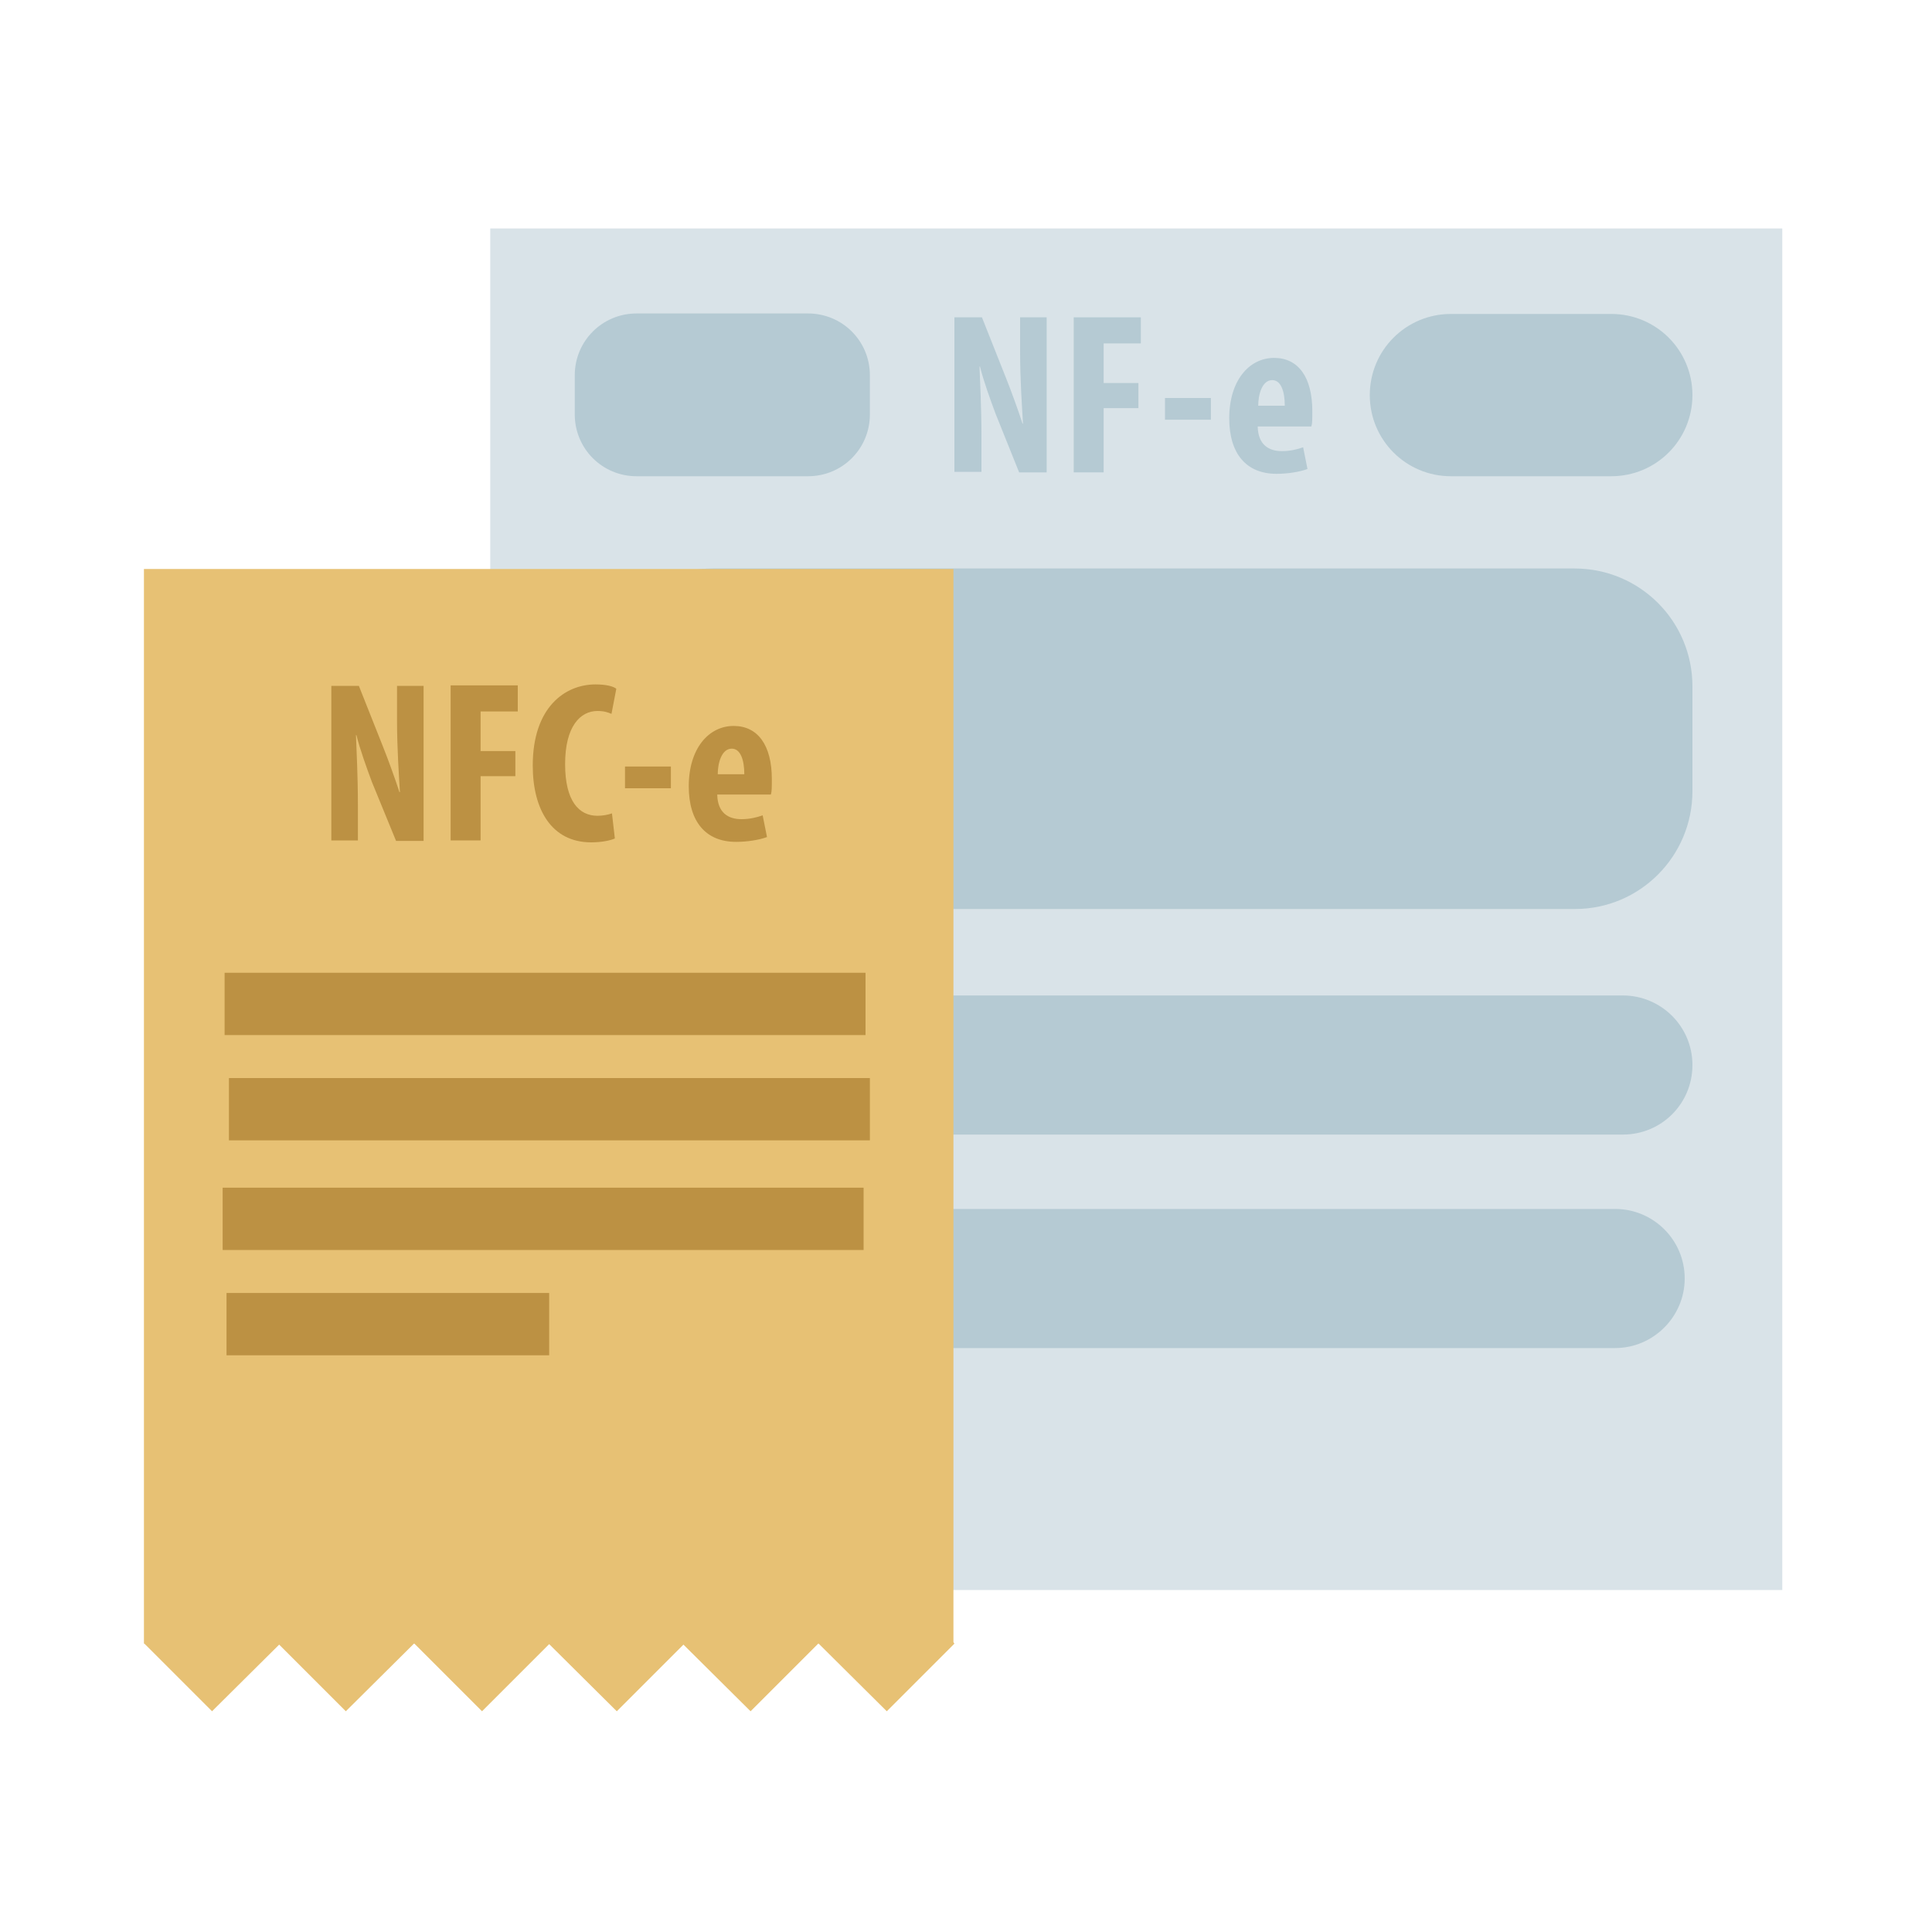
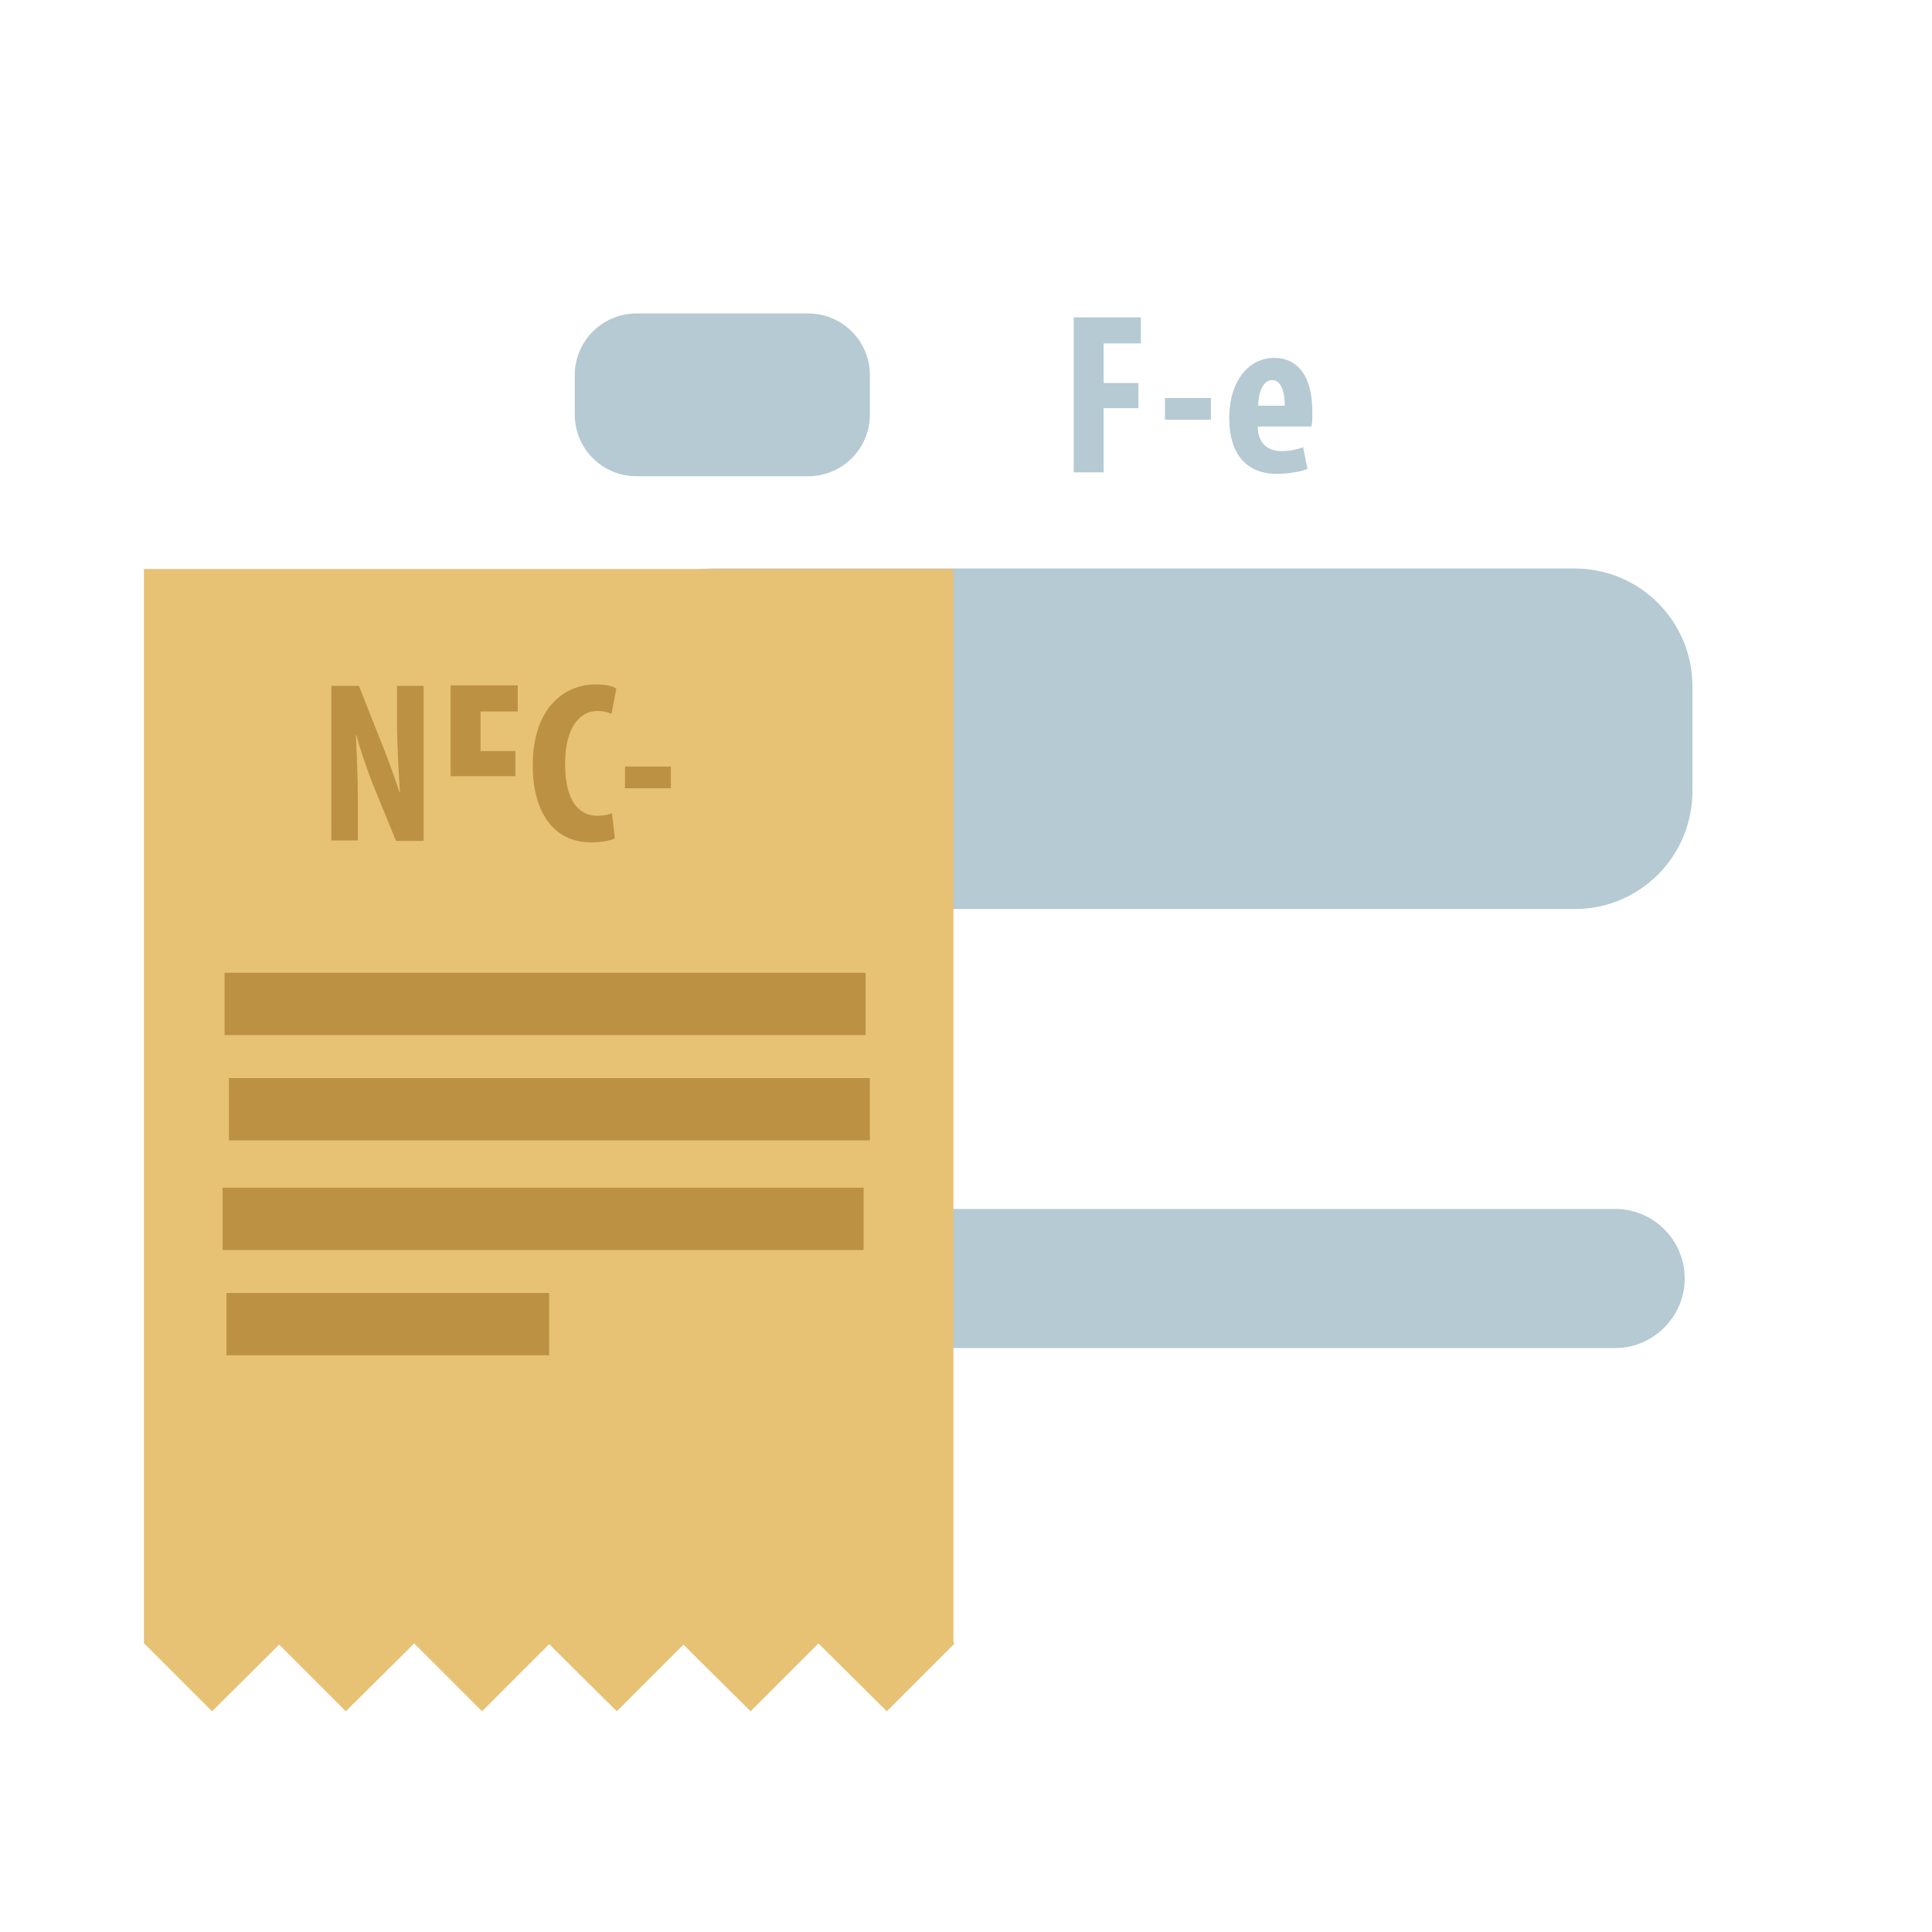
<svg xmlns="http://www.w3.org/2000/svg" version="1.1" id="Layer_1" x="0px" y="0px" viewBox="0 0 400 400" style="enable-background:new 0 0 400 400;" xml:space="preserve">
  <style type="text/css">
	.st0{fill:#D9E3E8;}
	.st1{fill:#B5CAD3;}
	.st2{fill:#E7C174;}
	.st3{fill:#BC9143;}
</style>
-   <rect x="101.5" y="47.3" class="st0" width="267.5" height="281.9" />
  <g>
-     <path class="st1" d="M197.6,97.8V65.7h5.7l5,12.6c1,2.5,2.5,6.6,3.4,9.4h0.1c-0.2-3.4-0.6-9-0.6-14.9v-7.1h5.5v32.1H211l-4.9-12.2   c-1-2.7-2.5-6.8-3.2-9.7h-0.1c0.1,3.2,0.4,8.2,0.4,14.6v7.2H197.6z" />
    <path class="st1" d="M222.2,65.7h14v5.4h-7.7v8.2h7.2v5.2h-7.2v13.3h-6.2V65.7z" />
    <path class="st1" d="M250.7,82.4v4.5h-9.5v-4.5H250.7z" />
    <path class="st1" d="M260.4,88.4c0.1,3.6,2.2,5,5,5c1.8,0,3.3-0.4,4.4-0.8l0.9,4.5c-1.6,0.6-4.1,1-6.4,1c-6.3,0-9.8-4.2-9.8-11.5   c0-7.8,4.1-12.5,9.3-12.5c5,0,7.9,4,7.9,11c0,1.7,0,2.6-0.2,3.2H260.4z M266,84c0-3-0.8-5.3-2.6-5.3c-2.1,0-2.9,3-2.9,5.3H266z" />
  </g>
  <path class="st1" d="M167.3,98.6h-35.5c-7.1,0-12.8-5.7-12.8-12.8v-8.1c0-7.1,5.7-12.8,12.8-12.8h35.5c7.1,0,12.8,5.7,12.8,12.8v8.1  C180.1,92.9,174.4,98.6,167.3,98.6z" />
-   <path class="st1" d="M333.6,98.6h-33.2c-9.3,0-16.8-7.5-16.8-16.8v0c0-9.3,7.5-16.8,16.8-16.8h33.2c9.3,0,16.8,7.5,16.8,16.8v0  C350.4,91.1,342.9,98.6,333.6,98.6z" />
  <path class="st1" d="M326.1,188.2H147.6c-13.5,0-24.4-10.9-24.4-24.4v-21.7c0-13.5,10.9-24.4,24.4-24.4h178.4  c13.5,0,24.4,10.9,24.4,24.4v21.7C350.4,177.3,339.5,188.2,326.1,188.2z" />
-   <path class="st1" d="M336,234.9H137.7c-7.9,0-14.4-6.4-14.4-14.4v0c0-7.9,6.4-14.4,14.4-14.4H336c7.9,0,14.4,6.4,14.4,14.4v0  C350.4,228.5,344,234.9,336,234.9z" />
  <path class="st1" d="M334.4,279.1H136c-7.9,0-14.4-6.4-14.4-14.4v0c0-7.9,6.4-14.4,14.4-14.4h198.4c7.9,0,14.4,6.4,14.4,14.4v0  C348.8,272.6,342.3,279.1,334.4,279.1z" />
  <g>
    <polygon class="st2" points="197.4,340 197.4,117.8 29.8,117.8 29.8,340.3 29.9,340.3 43.9,354.3 57.8,340.5 71.6,354.3    85.7,340.3 85.8,340.3 99.8,354.3 113.7,340.4 127.7,354.3 141.5,340.5 155.4,354.3 169.4,340.3 169.5,340.3 183.6,354.3    197.6,340.3  " />
    <g>
      <path class="st3" d="M68.6,174.1v-32.1h5.7l5,12.6c1,2.5,2.5,6.6,3.4,9.4h0.1c-0.2-3.4-0.6-9-0.6-14.9v-7.1h5.5v32.1h-5.7    L77,161.9c-1-2.7-2.5-6.8-3.2-9.7h-0.1c0.1,3.2,0.4,8.2,0.4,14.6v7.2H68.6z" />
-       <path class="st3" d="M93.2,141.9h14v5.4h-7.7v8.2h7.2v5.2h-7.2v13.3h-6.2V141.9z" />
+       <path class="st3" d="M93.2,141.9h14v5.4h-7.7v8.2h7.2v5.2h-7.2h-6.2V141.9z" />
      <path class="st3" d="M127.3,173.6c-0.9,0.4-2.7,0.8-4.9,0.8c-8.2,0-12.1-6.8-12.1-15.9c0-12.1,6.7-16.8,13-16.8    c2.2,0,3.7,0.4,4.3,0.9l-1,5.2c-0.7-0.3-1.5-0.6-2.9-0.6c-3.5,0-6.7,3.1-6.7,11c0,7.7,2.9,10.7,6.7,10.7c1,0,2.2-0.2,3-0.5    L127.3,173.6z" />
      <path class="st3" d="M138.9,158.7v4.5h-9.5v-4.5H138.9z" />
-       <path class="st3" d="M148.5,164.6c0.1,3.6,2.2,5,5,5c1.8,0,3.3-0.4,4.4-0.8l0.9,4.5c-1.6,0.6-4.1,1-6.4,1c-6.3,0-9.8-4.2-9.8-11.5    c0-7.8,4.1-12.5,9.3-12.5c5,0,7.9,4,7.9,11c0,1.7,0,2.6-0.2,3.2H148.5z M154.1,160.3c0-3-0.8-5.3-2.6-5.3c-2.1,0-2.9,3-2.9,5.3    H154.1z" />
    </g>
    <rect x="46.5" y="201.4" class="st3" width="132.7" height="12.9" />
    <rect x="47.4" y="223.2" class="st3" width="132.7" height="12.9" />
    <rect x="46.1" y="245.9" class="st3" width="132.7" height="12.9" />
    <rect x="46.9" y="267.7" class="st3" width="66.8" height="12.9" />
  </g>
</svg>